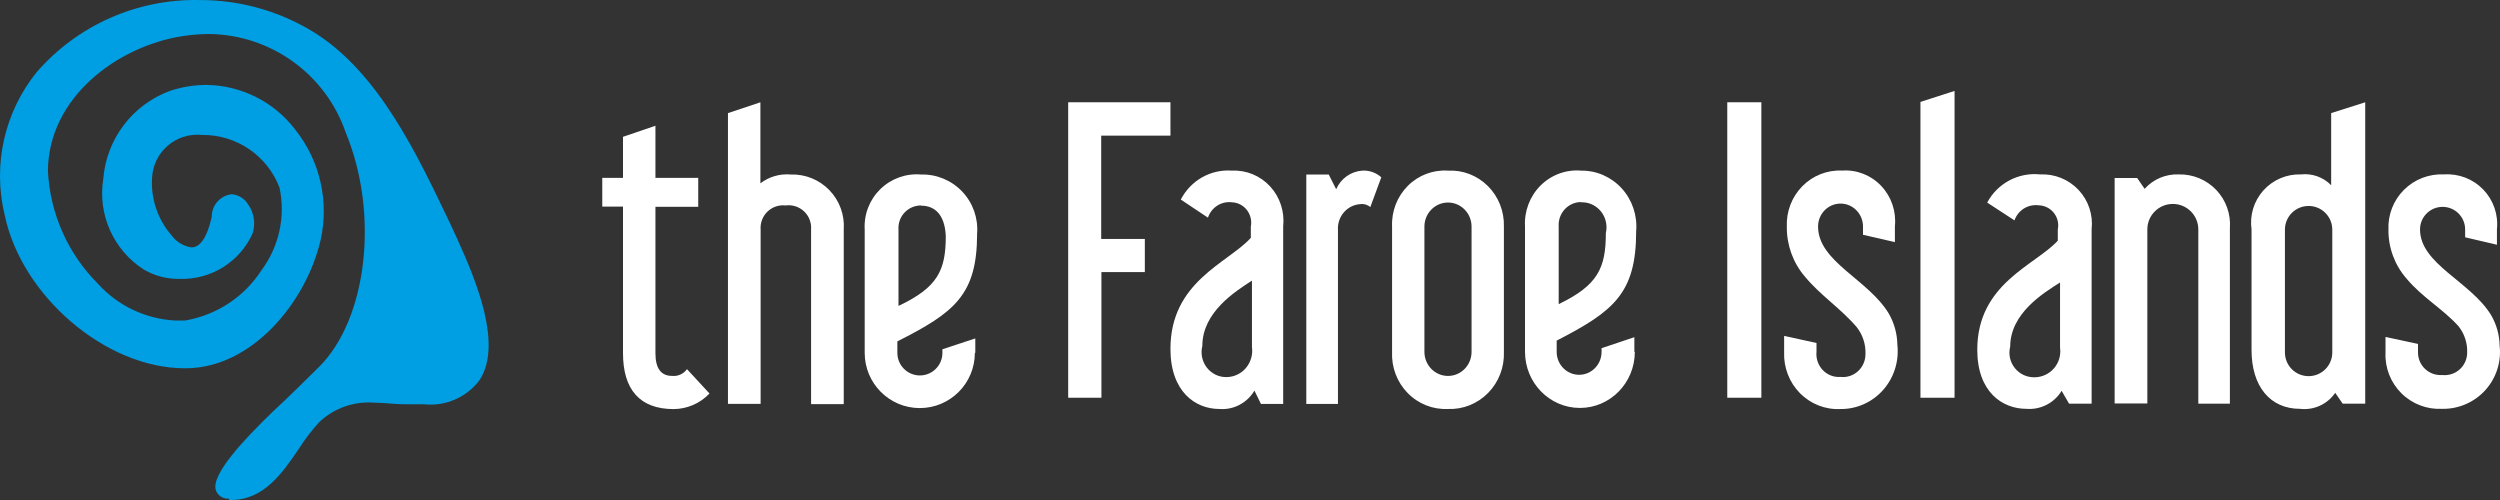
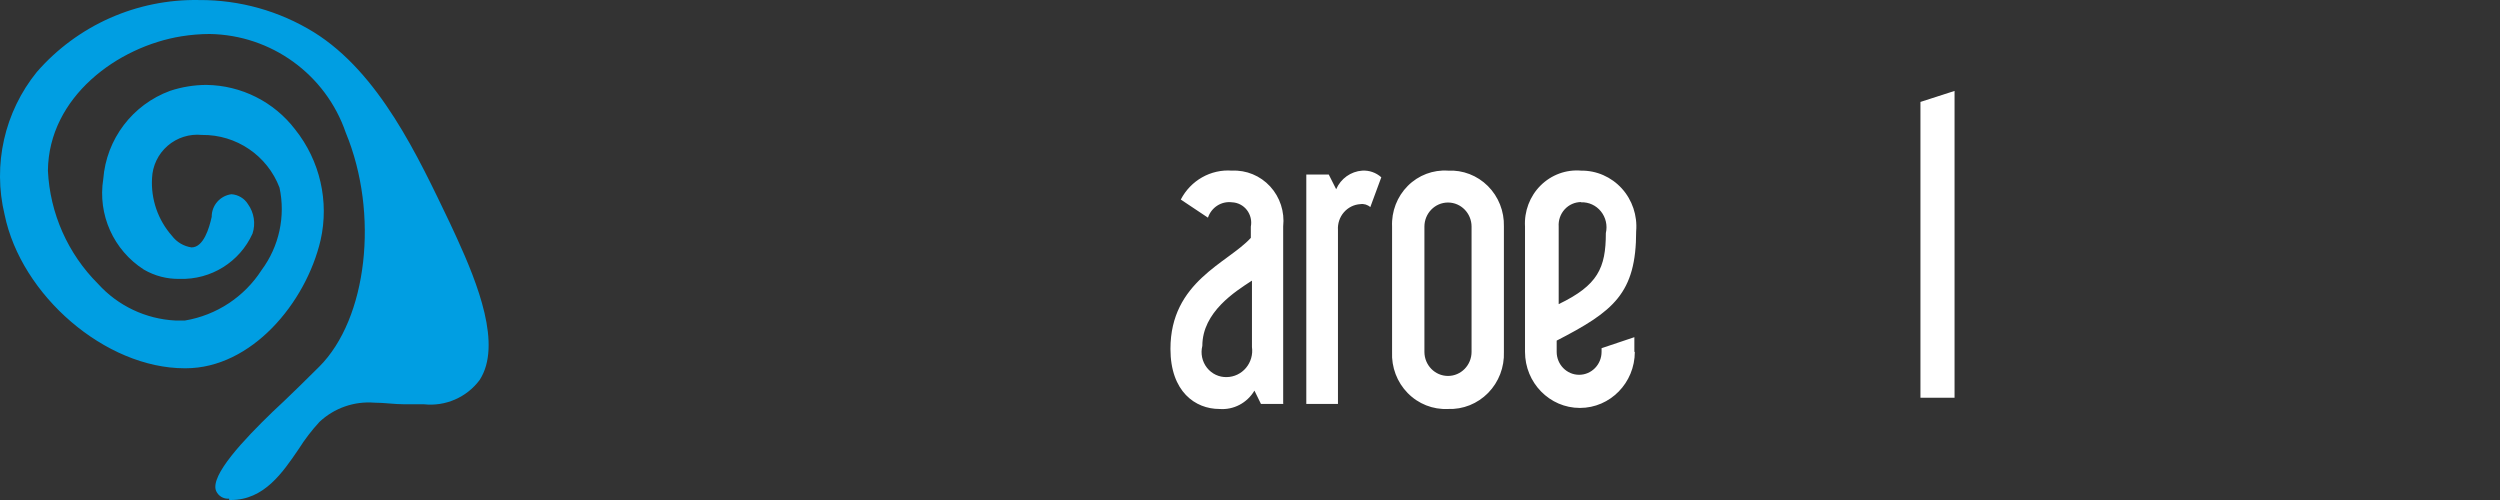
<svg xmlns="http://www.w3.org/2000/svg" width="200px" height="40px" viewBox="0 0 200 40" version="1.1">
  <rect x="0" y="0" width="200" height="40" fill="#333333" stroke="none" />
  <title>icn / vfi-logo-neg</title>
  <desc>Created with Sketch.</desc>
  <g id="Page-1" stroke="none" stroke-width="1" fill="none" fill-rule="evenodd">
    <g id="D-VFI-Corona-00" transform="translate(-56, -25)">
      <g id="MENU">
        <g id="icn-/-vfi-logo-neg" transform="translate(56, 25)">
          <g id="vfi-logo-neg">
            <path d="M18.333,39.891 C17.881,39.934 17.454,39.677 17.281,39.258 C16.809,38.026 19.513,35.166 21.799,32.957 C21.799,32.957 23.124,31.744 25.538,29.335 C29.385,25.497 30.347,17.096 27.661,10.613 C26.063,5.955 21.707,2.797 16.773,2.719 C16.025,2.722 15.279,2.783 14.54,2.9 C9.423,3.715 3.888,7.753 3.833,13.655 C3.995,17.066 5.425,20.294 7.844,22.708 C9.435,24.467 11.661,25.522 14.032,25.642 L14.795,25.642 C17.318,25.219 19.546,23.753 20.928,21.604 C22.331,19.714 22.853,17.314 22.362,15.013 C21.387,12.446 18.907,10.761 16.156,10.795 C15.16,10.694 14.166,11.008 13.41,11.663 C12.654,12.318 12.203,13.255 12.163,14.253 C12.064,15.942 12.638,17.601 13.76,18.87 C14.139,19.37 14.699,19.702 15.321,19.793 C16.283,19.793 16.736,18.254 16.936,17.349 C16.928,16.434 17.606,15.657 18.515,15.538 C19.06,15.575 19.553,15.871 19.84,16.335 C20.328,17.018 20.463,17.891 20.202,18.689 C19.175,20.962 16.875,22.391 14.377,22.31 C13.371,22.332 12.378,22.075 11.51,21.568 C9.08,20.013 7.805,17.169 8.261,14.325 C8.506,11.128 10.598,8.368 13.615,7.264 C14.552,6.955 15.532,6.796 16.519,6.793 C19.308,6.831 21.924,8.146 23.614,10.36 C25.6,12.852 26.347,16.108 25.647,19.214 C24.467,24.247 20.112,29.462 14.849,29.462 L14.776,29.462 C8.425,29.462 1.692,23.632 0.367,17.168 C-0.595,13.173 0.357,8.958 2.944,5.761 C6.207,2.016 10.966,-0.093 15.938,0.003 C19.174,-0.013 22.349,0.878 25.102,2.574 C30.347,5.833 33.432,12.496 35.991,17.838 L36.553,19.051 C38.205,22.672 40.183,27.615 38.368,30.404 C37.33,31.794 35.631,32.531 33.904,32.341 L32.325,32.341 C31.545,32.341 30.728,32.214 29.948,32.214 C28.332,32.085 26.736,32.644 25.556,33.753 C24.941,34.42 24.389,35.141 23.905,35.908 C22.598,37.827 21.128,40 18.46,40 L18.333,40 L18.333,39.891 Z" id="Path" fill="#009EE2" fill-rule="nonzero" />
-             <path d="M54.958,29.53 L56.76,31.481 C56.013,32.268 54.979,32.718 53.894,32.727 C51.173,32.727 49.84,31.156 49.84,28.248 L49.84,16.526 L48.182,16.526 L48.182,14.232 L49.84,14.232 L49.84,10.945 L52.435,10.06 L52.435,14.232 L55.859,14.232 L55.859,16.544 L52.435,16.544 L52.435,28.266 C52.435,29.476 52.885,30.072 53.768,30.072 C54.233,30.119 54.687,29.912 54.958,29.53 L54.958,29.53 Z M67.482,32.33 L64.887,32.33 L64.887,18.368 C64.93,17.824 64.725,17.29 64.33,16.914 C63.934,16.539 63.39,16.363 62.851,16.436 C62.317,16.375 61.783,16.556 61.397,16.93 C61.01,17.304 60.809,17.831 60.85,18.368 L60.85,32.312 L58.237,32.312 L58.237,9.049 L60.832,8.182 L60.832,14.666 C61.527,14.135 62.395,13.883 63.265,13.961 C64.425,13.923 65.547,14.378 66.354,15.215 C67.161,16.051 67.577,17.19 67.5,18.35 L67.5,32.294 L67.482,32.33 Z M77.988,28.23 C77.988,30.669 76.015,32.646 73.582,32.646 C71.149,32.646 69.176,30.669 69.176,28.23 L69.176,18.368 C69.104,17.16 69.559,15.979 70.424,15.133 C71.288,14.287 72.477,13.86 73.681,13.961 C74.923,13.927 76.121,14.423 76.977,15.325 C77.833,16.228 78.266,17.452 78.168,18.694 C78.168,23.588 76.366,24.997 71.789,27.309 L71.789,28.23 C71.789,29.227 72.596,30.036 73.591,30.036 C74.586,30.036 75.393,29.227 75.393,28.23 L75.393,27.941 L78.024,27.074 L78.024,28.23 L77.988,28.23 Z M73.681,16.436 C73.18,16.435 72.702,16.642 72.36,17.009 C72.018,17.375 71.844,17.868 71.879,18.368 L71.879,24.473 C75.015,22.992 75.663,21.638 75.663,18.874 C75.573,17.068 74.708,16.454 73.681,16.454 L73.681,16.436 Z" id="Shape" fill="#FFFFFF" fill-rule="nonzero" />
-             <polygon id="Path" fill="#FFFFFF" fill-rule="nonzero" points="93.636 10.851 88.096 10.851 88.096 19.116 91.586 19.116 91.586 21.767 88.114 21.767 88.114 31.818 85.455 31.818 85.455 8.182 93.636 8.182" />
            <path d="M102.672,32.314 L100.876,32.314 L100.355,31.25 C99.767,32.241 98.683,32.809 97.552,32.718 C95.63,32.718 93.636,31.341 93.636,27.91 C93.636,22.515 98.235,21.047 100.067,19.028 L100.067,18.129 C100.157,17.661 100.041,17.176 99.751,16.801 C99.461,16.427 99.025,16.202 98.558,16.184 C97.713,16.076 96.911,16.59 96.636,17.413 L94.463,15.964 C95.257,14.43 96.865,13.523 98.558,13.651 C99.709,13.596 100.825,14.058 101.613,14.916 C102.401,15.774 102.782,16.941 102.654,18.111 L102.654,32.277 L102.672,32.314 Z M100.139,22.46 C98.846,23.304 96.187,24.955 96.187,27.671 C96.034,28.281 96.171,28.928 96.556,29.419 C96.941,29.909 97.53,30.187 98.145,30.167 C98.737,30.157 99.297,29.888 99.682,29.428 C100.066,28.969 100.24,28.362 100.157,27.763 L100.157,22.46 L100.139,22.46 Z M110.504,14.184 L109.624,16.569 C109.407,16.376 109.118,16.289 108.834,16.331 C108.325,16.359 107.849,16.594 107.511,16.984 C107.173,17.373 107.003,17.885 107.037,18.404 L107.037,32.314 L104.504,32.314 L104.504,13.963 L106.301,13.963 L106.893,15.138 C107.264,14.286 108.067,13.714 108.977,13.651 C109.535,13.616 110.084,13.807 110.504,14.184 Z M120.312,28.148 C120.358,29.374 119.902,30.564 119.053,31.431 C118.204,32.298 117.039,32.765 115.839,32.718 C114.636,32.776 113.465,32.313 112.614,31.443 C111.762,30.574 111.309,29.377 111.366,28.148 L111.366,18.129 C111.313,16.909 111.77,15.724 112.624,14.869 C113.477,14.015 114.647,13.572 115.839,13.651 C117.024,13.59 118.181,14.036 119.03,14.882 C119.879,15.729 120.344,16.899 120.312,18.111 L120.312,28.148 L120.312,28.148 Z M117.725,18.129 C117.725,17.065 116.881,16.202 115.839,16.202 C114.798,16.202 113.953,17.065 113.953,18.129 L113.953,28.148 C113.953,29.213 114.798,30.075 115.839,30.075 C116.881,30.075 117.725,29.213 117.725,28.148 L117.725,18.129 Z M130.785,28.148 C130.785,30.626 128.819,32.635 126.393,32.635 C123.967,32.635 122.001,30.626 122.001,28.148 L122.001,18.129 C121.929,16.901 122.383,15.701 123.245,14.842 C124.107,13.982 125.291,13.548 126.492,13.651 C127.724,13.636 128.905,14.154 129.744,15.077 C130.582,16 130.999,17.242 130.893,18.496 C130.893,23.469 129.096,24.9 124.534,27.249 L124.534,28.148 C124.534,29.162 125.338,29.983 126.33,29.983 C127.322,29.983 128.126,29.162 128.126,28.148 L128.126,27.855 L130.749,26.974 L130.749,28.148 L130.785,28.148 Z M126.492,16.165 C125.993,16.164 125.516,16.375 125.175,16.747 C124.834,17.12 124.66,17.62 124.695,18.129 L124.695,24.331 C127.821,22.827 128.468,21.45 128.468,18.643 C128.608,18.035 128.463,17.396 128.076,16.914 C127.688,16.431 127.102,16.161 126.492,16.184 L126.492,16.165 Z" id="Shape" fill="#FFFFFF" fill-rule="nonzero" />
-             <polygon id="Path" fill="#FFFFFF" fill-rule="nonzero" points="140.909 31.818 138.182 31.818 138.182 8.182 140.909 8.182" />
-             <path d="M147.243,32.722 C146.035,32.785 144.856,32.325 143.998,31.456 C143.139,30.586 142.679,29.388 142.731,28.154 L142.731,26.87 L145.32,27.439 L145.32,28.136 C145.265,28.677 145.448,29.214 145.819,29.604 C146.19,29.993 146.712,30.195 147.243,30.154 C147.753,30.211 148.262,30.044 148.644,29.693 C149.025,29.343 149.241,28.843 149.238,28.319 C149.265,27.55 149.022,26.796 148.555,26.192 C147.243,24.651 145.661,23.661 144.385,22.12 C143.442,21.019 142.93,19.602 142.947,18.14 C142.895,16.929 143.345,15.752 144.186,14.897 C145.027,14.042 146.183,13.588 147.369,13.646 C148.537,13.564 149.682,14.013 150.496,14.872 C151.311,15.731 151.712,16.914 151.592,18.103 L151.592,19.369 L149.04,18.782 L149.04,18.121 C149.04,17.108 148.235,16.287 147.243,16.287 C146.25,16.287 145.445,17.108 145.445,18.121 C145.445,20.946 149.453,22.34 151.107,25.091 C151.541,25.849 151.776,26.708 151.79,27.586 C151.934,28.901 151.519,30.216 150.649,31.198 C149.78,32.18 148.54,32.735 147.243,32.722 L147.243,32.722 Z" id="Path" fill="#FFFFFF" fill-rule="nonzero" />
            <polygon id="Path" fill="#FFFFFF" fill-rule="nonzero" points="156.364 31.818 153.636 31.818 153.636 8.154 156.364 7.273" />
-             <path d="M167.33,32.293 L165.526,32.293 L164.93,31.265 C164.34,32.239 163.251,32.797 162.115,32.707 C160.185,32.707 158.182,31.355 158.182,27.983 C158.182,22.681 162.801,21.238 164.624,19.254 L164.624,18.353 C164.72,17.887 164.605,17.402 164.308,17.029 C164.012,16.657 163.566,16.435 163.09,16.423 C162.241,16.318 161.435,16.822 161.159,17.631 L158.976,16.207 C159.797,14.662 161.475,13.77 163.216,13.953 C164.372,13.898 165.493,14.352 166.285,15.195 C167.076,16.038 167.458,17.186 167.33,18.335 L167.33,32.256 L167.33,32.293 Z M164.786,22.609 C163.487,23.438 160.816,25.061 160.816,27.73 C160.663,28.329 160.8,28.965 161.187,29.447 C161.574,29.93 162.165,30.202 162.783,30.183 C163.378,30.173 163.94,29.909 164.326,29.457 C164.713,29.005 164.887,28.409 164.804,27.82 L164.804,22.609 L164.786,22.609 Z M178.391,32.293 L175.865,32.293 L175.865,18.353 C175.865,17.227 174.952,16.315 173.826,16.315 C172.7,16.315 171.787,17.227 171.787,18.353 L171.787,32.275 L169.171,32.275 L169.171,14.241 L170.975,14.241 L171.57,15.107 C172.266,14.331 173.272,13.908 174.313,13.953 C175.443,13.929 176.531,14.384 177.308,15.204 C178.084,16.025 178.478,17.136 178.391,18.263 L178.391,32.275 L178.391,32.293 Z M189.218,32.293 L187.413,32.293 L186.818,31.427 C186.189,32.342 185.106,32.835 184.003,32.707 C181.603,32.707 180.123,30.904 180.123,28.001 L180.123,18.353 C179.963,17.223 180.31,16.081 181.073,15.232 C181.835,14.383 182.934,13.915 184.075,13.953 C184.971,13.853 185.864,14.172 186.493,14.818 L186.493,9.047 L189.218,8.182 L189.218,32.293 L189.218,32.293 Z M186.583,18.371 C186.583,17.325 185.735,16.477 184.688,16.477 C183.642,16.477 182.794,17.325 182.794,18.371 L182.794,28.199 C182.794,29.245 183.642,30.092 184.688,30.092 C185.735,30.092 186.583,29.245 186.583,28.199 L186.583,18.353 L186.583,18.371 Z M195.371,32.707 C194.158,32.769 192.975,32.318 192.113,31.463 C191.251,30.608 190.789,29.43 190.841,28.217 L190.841,26.955 L193.44,27.514 L193.44,28.199 C193.439,28.7 193.646,29.179 194.012,29.521 C194.378,29.863 194.87,30.037 195.371,30.002 C195.882,30.059 196.394,29.894 196.777,29.55 C197.159,29.205 197.377,28.714 197.373,28.199 C197.4,27.442 197.157,26.701 196.688,26.107 C195.443,24.718 193.783,23.799 192.52,22.284 C191.573,21.201 191.059,19.808 191.076,18.371 C191.024,17.181 191.476,16.023 192.32,15.183 C193.165,14.342 194.324,13.896 195.515,13.953 C196.688,13.872 197.837,14.313 198.655,15.158 C199.472,16.003 199.875,17.165 199.755,18.335 L199.755,19.579 L197.211,18.984 L197.211,18.353 C197.211,17.357 196.403,16.549 195.407,16.549 C194.41,16.549 193.602,17.357 193.602,18.353 C193.602,21.13 197.626,22.5 199.286,25.205 C199.721,25.951 199.957,26.795 199.972,27.658 C200.117,28.957 199.696,30.257 198.815,31.224 C197.934,32.19 196.679,32.731 195.371,32.707 L195.371,32.707 Z" id="Shape" fill="#FFFFFF" fill-rule="nonzero" />
          </g>
        </g>
      </g>
    </g>
  </g>
</svg>